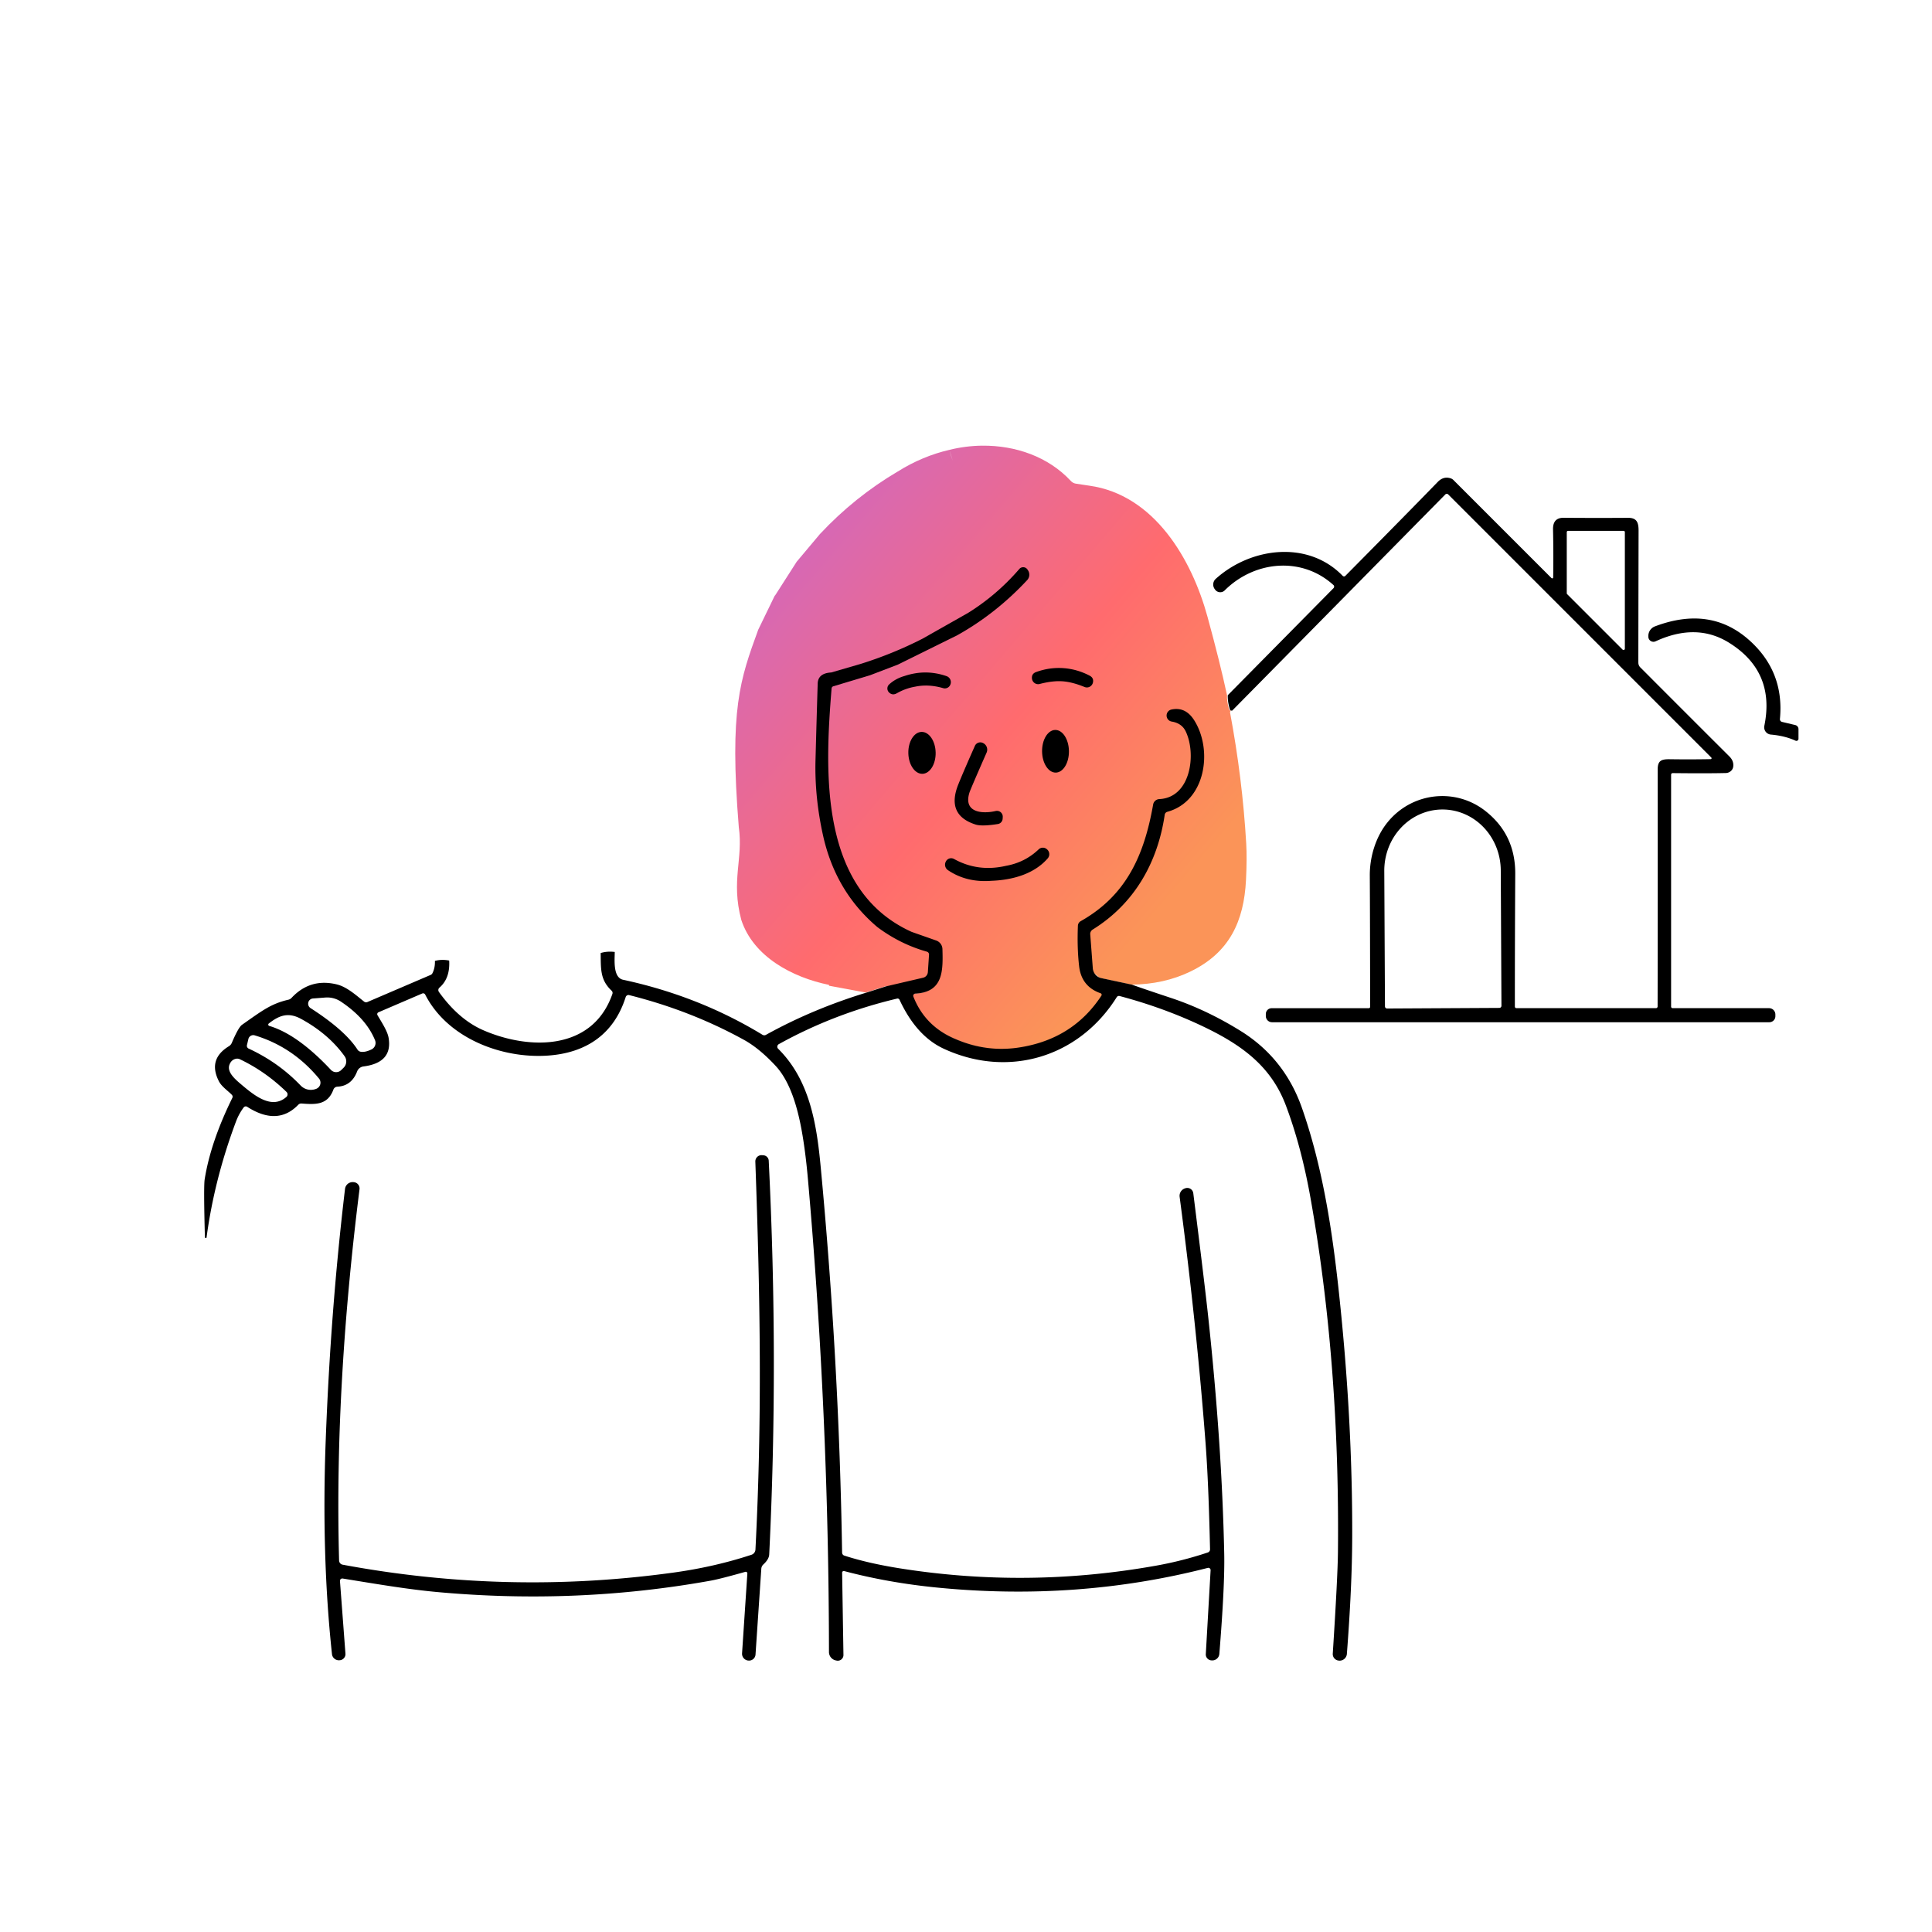
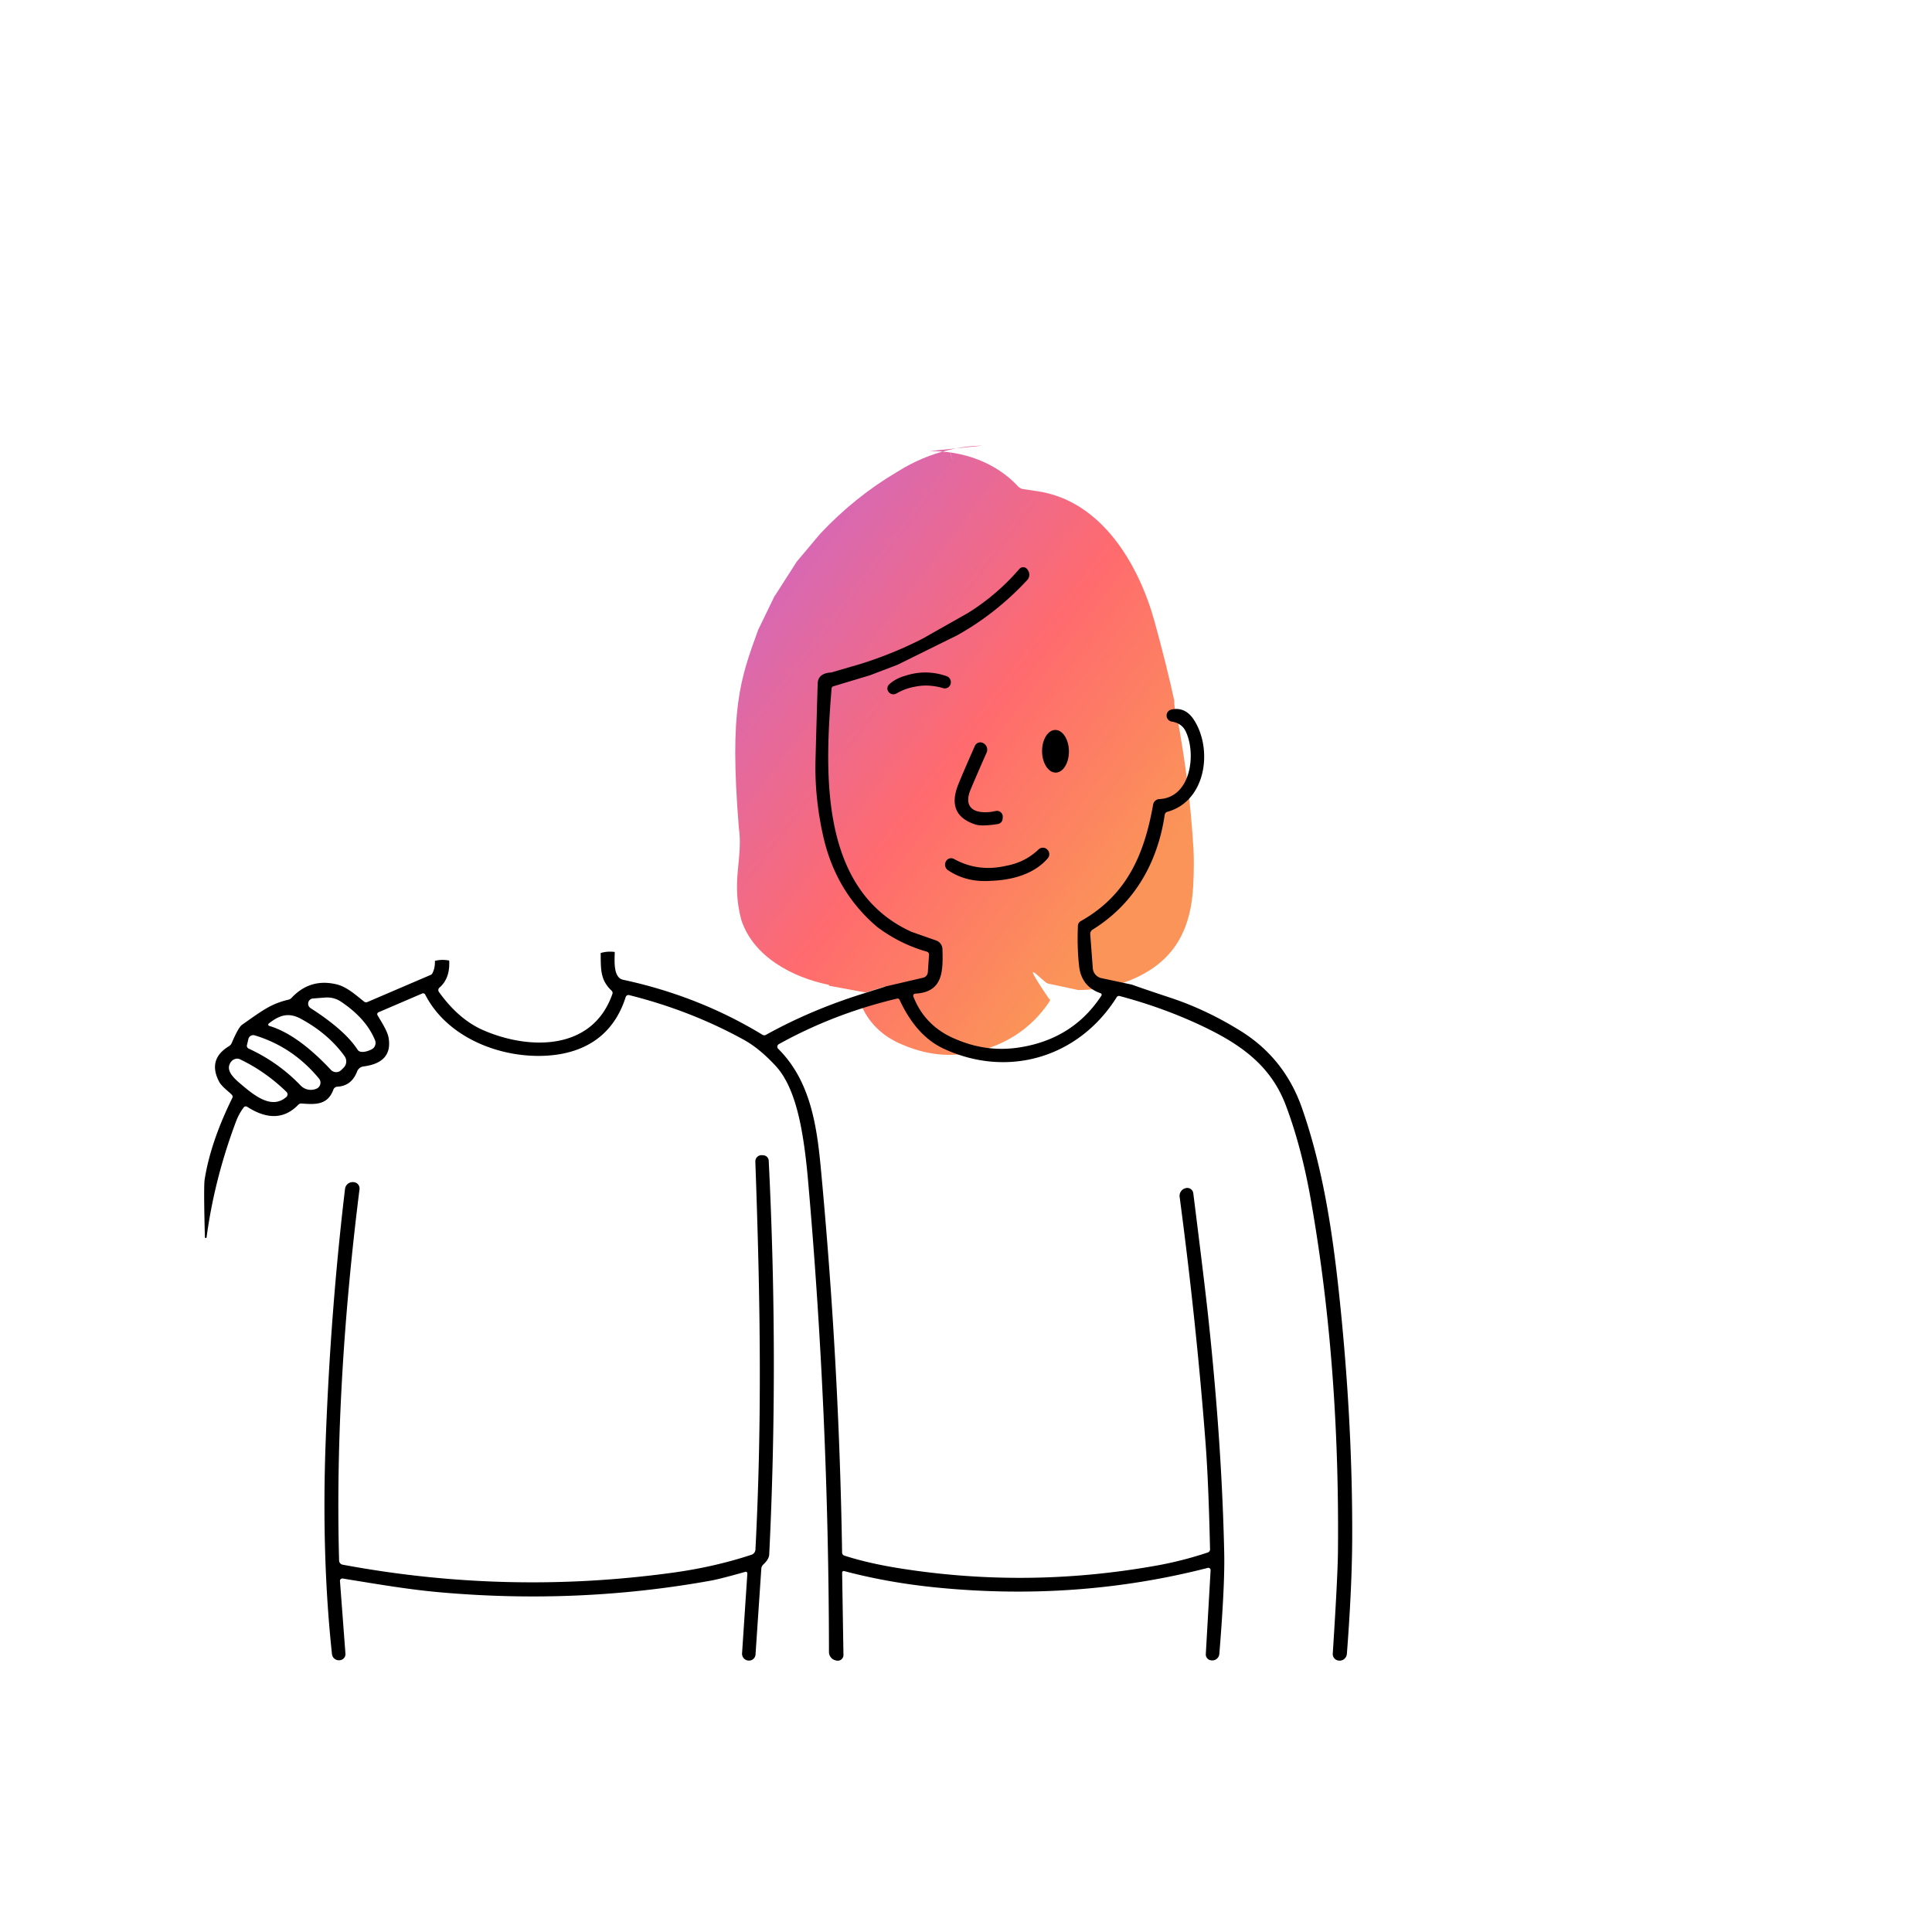
<svg xmlns="http://www.w3.org/2000/svg" height="400" viewBox="0 0 400 400" width="400">
  <linearGradient id="a" x1="0%" x2="100%" y1="0%" y2="100%">
    <stop offset="0" stop-color="#c467d5" />
    <stop offset=".5" stop-color="#ff6b6e" />
    <stop offset=".8" stop-color="#fb9458" />
  </linearGradient>
  <g stroke-width=".783">
-     <path d="m372.358 152.955a.431.431 0 0 1 -.619.392q-2.208-1.01-5.105-1.261a1.511 1.511 0 0 1 -1.347-1.809q2.294-11.229-7.313-17.211-6.734-4.189-15.198-.29a1.057 1.057 0 0 1 -1.503-.932v-.125a2.114 2.122 78.9 0 1 1.37-2.036q11.393-4.307 19.411 2.764 7.407 6.53 6.46 16.404a.564.572 9 0 0 .438.611l2.733.65a.869.869 0 0 1 .673.846z" />
-     <path d="m248.133 112.116c-2.284.024-4.571.315-6.783.863.127.623.499 1.601.674 2.281-.293-.793-.527-1.557-.674-2.281-3.727.861-7.284 2.349-10.672 4.463-5.972 3.518-11.357 7.843-16.154 12.975l-4.809 5.725-4.5 7.029c-.005-.019-.01-.037-.016-.057l-3.447 7.105c-3.741 10.277-6.005 16.415-4.025 40.879.944 6.613-1.655 11.004.518 19.203 2.488 7.607 10.554 11.901 18.15 13.451.008.06.016.12.023.18l7.619 1.41 4-1.277h.002l10.924-1.121c-.755 1.48-2.186 2.485-4.855 2.625-.3.018-.499.322-.393.604 1.629 4.155 4.575 7.104 8.84 8.848 4.385 1.874 8.875 2.571 13.469 1.783 7.214-1.206 13.14-4.911 17.008-10.81.122-.184.041-.433-.164-.502-6.806-10.003-1.196-3.342-.213-3.133l6.32 1.348c4.542-.042 8.649-.958 12.324-2.748 8.034-3.907 11.009-10.391 11.439-18.895.151-3.028.167-5.555.047-7.58-.522-8.968-1.637-18.003-3.344-27.107-.01-.067-.002-.134.023-.195.051-.121.112-.191.184-.207-.063-.003-.119-.01-.168-.021-.107-.02-.193-.094-.227-.195-.334-1.117-.479-2.108-.438-2.975h-.002c-.976-4.547-2.327-9.973-4.055-16.279-3.218-11.753-10.932-25.207-24.439-27.102-.793-.11-1.73-.25-2.811-.422-.391-.061-.752-.255-1.025-.549-4.681-5.05-11.501-7.386-18.352-7.314zm51.516 54.857c.024.001.05.002.076.002-.026-.007-.052-.007-.076-.002z" fill="url(#a)" transform="translate(-44.769 -19.846)" />
+     <path d="m248.133 112.116c-2.284.024-4.571.315-6.783.863.127.623.499 1.601.674 2.281-.293-.793-.527-1.557-.674-2.281-3.727.861-7.284 2.349-10.672 4.463-5.972 3.518-11.357 7.843-16.154 12.975l-4.809 5.725-4.5 7.029c-.005-.019-.01-.037-.016-.057l-3.447 7.105c-3.741 10.277-6.005 16.415-4.025 40.879.944 6.613-1.655 11.004.518 19.203 2.488 7.607 10.554 11.901 18.15 13.451.008.06.016.12.023.18l7.619 1.41 4-1.277h.002c-.755 1.48-2.186 2.485-4.855 2.625-.3.018-.499.322-.393.604 1.629 4.155 4.575 7.104 8.84 8.848 4.385 1.874 8.875 2.571 13.469 1.783 7.214-1.206 13.14-4.911 17.008-10.81.122-.184.041-.433-.164-.502-6.806-10.003-1.196-3.342-.213-3.133l6.32 1.348c4.542-.042 8.649-.958 12.324-2.748 8.034-3.907 11.009-10.391 11.439-18.895.151-3.028.167-5.555.047-7.58-.522-8.968-1.637-18.003-3.344-27.107-.01-.067-.002-.134.023-.195.051-.121.112-.191.184-.207-.063-.003-.119-.01-.168-.021-.107-.02-.193-.094-.227-.195-.334-1.117-.479-2.108-.438-2.975h-.002c-.976-4.547-2.327-9.973-4.055-16.279-3.218-11.753-10.932-25.207-24.439-27.102-.793-.11-1.73-.25-2.811-.422-.391-.061-.752-.255-1.025-.549-4.681-5.05-11.501-7.386-18.352-7.314zm51.516 54.857c.024.001.05.002.076.002-.026-.007-.052-.007-.076-.002z" fill="url(#a)" transform="translate(-44.769 -19.846)" />
    <g>
      <path d="m70.386 327.334 1.135 15.034a1.268 1.268 0 0 1 -1.159 1.362l-.11.008a1.425 1.433 84.9 0 1 -1.519-1.268q-2.2-20.468-1.292-44.421 1.018-26.983 3.993-51.899a1.597 1.597 0 0 1 1.621-1.409l.102.008a1.308 1.308 0 0 1 1.276 1.472c-3.171 25.26-4.933 51.28-4.228 76.861a.9.9 0 0 0 .736.869q34.163 6.366 68.436 1.644 8.574-1.182 16.201-3.696a1.206 1.206 0 0 0 .83-1.088c1.394-27.022 1.01-51.585-.024-80.314a1.284 1.292.9 0 1 1.37-1.331l.298.024a1.182 1.175.7 0 1 1.104 1.12q2.067 41.602.102 81.528-.047.987-1.214 2.067a1.3 1.323 70 0 0 -.423.885l-1.198 17.759a1.339 1.339 0 0 1 -1.425 1.253h-.047a1.417 1.417 0 0 1 -1.315-1.511l1.096-16.522a.329.329 0 0 0 -.415-.337q-5.184 1.464-7.157 1.824-27.617 4.972-56.323 2.388c-6.155-.548-12.427-1.613-19.881-2.827a.493.485 2.6 0 0 -.572.517z" />
      <path d="m198.19 131.524-12.278 6.068-5.794 2.216-7.587 2.279a.517.517 0 0 0 -.36.446c-1.386 17.14-2.647 41.719 16.577 50.403l5.082 1.785a1.942 1.934 9.1 0 1 1.292 1.777c.125 4.495.196 8.919-5.63 9.224a.446.446 0 0 0 -.392.603q2.443 6.233 8.84 8.848 6.577 2.811 13.468 1.629 10.821-1.809 16.624-10.657a.329.337 26.4 0 0 -.164-.501q-3.97-1.386-4.448-5.606-.438-3.821-.251-8.378a1.128 1.135 76.1 0 1 .572-.94c9.514-5.356 13.163-13.734 15.003-24.148a1.362 1.362 0 0 1 1.276-1.128c6.554-.298 7.705-9.388 5.465-14.024q-.807-1.683-2.897-2.028a1.268 1.268 0 0 1 -.055-2.49q2.913-.626 4.714 2.224c3.907 6.17 2.388 16.78-5.559 18.949a.752.744 86.8 0 0 -.548.619c-1.464 9.984-6.366 18.479-14.917 23.765a1.057 1.081 71.5 0 0 -.501.979l.532 7.032a2.263 2.263 0 0 0 1.785 2.044l6.319 1.347q1.887.697 8.096 2.756 7.321 2.435 14.376 6.812 9.122 5.653 12.74 16.005c4.252 12.168 6.249 25.174 7.642 38.188q2.827 26.31 2.748 50.701-.031 10.179-1.104 24.101a1.503 1.511 3 0 1 -1.543 1.394l-.063-.008a1.355 1.355 0 0 1 -1.315-1.441q1.026-15.934 1.073-21.11c.235-24.101-1.339-48.735-5.653-73.064q-1.895-10.712-5.113-19.278c-3.069-8.198-9.2-12.583-17.015-16.334q-8.167-3.907-17.422-6.366a.548.548 0 0 0 -.603.243c-7.83 12.481-22.481 16.851-35.831 10.657q-5.653-2.623-9.13-10.117a.454.438 70.5 0 0 -.509-.251q-13.053 3.093-24.493 9.435a.603.603 0 0 0 -.125.955c6.523 6.46 7.963 15.527 8.801 24.446q3.813 40.443 4.432 79.852a.666.666 0 0 0 .462.634q4.949 1.605 11.589 2.654 26.411 4.173 52.995-.579 5.426-.971 10.68-2.725a.673.666 80.3 0 0 .454-.65c-.149-6.358-.384-14.823-.932-22.042q-1.871-24.579-5.364-50.928a1.629 1.629 0 0 1 1.182-1.785l.078-.024a1.253 1.253 0 0 1 1.566 1.049q2.373 18.902 3.077 25.472 2.85 26.45 3.328 49.127.141 6.577-1.01 20.789a1.456 1.464 3.8 0 1 -1.527 1.339l-.141-.008a1.229 1.229 0 0 1 -1.135-1.3l.994-17.36a.47.47 0 0 0 -.579-.485q-27.038 6.938-56.072 4.072-10.085-.994-19.215-3.414a.337.337 0 0 0 -.423.329l.274 17.039a1.175 1.175 0 0 1 -1.441 1.159l-.149-.031a1.777 1.777 0 0 1 -1.409-1.73q-.055-49.174-4.354-97.893-.595-6.742-1.566-11.495c-.791-3.829-2.208-8.832-5.121-11.972q-3.351-3.61-6.515-5.364-11.025-6.084-23.804-9.287a.603.611 15.8 0 0 -.728.407c-2.388 7.525-8.01 11.589-16.232 12.121-9.576.619-20.695-3.665-25.276-12.638a.478.478 0 0 0 -.611-.227l-9.067 3.892a.423.423 0 0 0 -.196.603c.783 1.347 2.059 3.257 2.294 4.667q.885 5.16-5.199 5.943a1.637 1.621 6.6 0 0 -1.315 1.034q-1.159 3.015-4.095 3.156a.924.916 8.8 0 0 -.814.595c-1.19 3.234-3.696 3.109-6.601 2.889a.838.838 0 0 0 -.673.258q-4.299 4.455-10.579.423a.54.548 34.9 0 0 -.728.133q-.987 1.331-1.566 2.858-4.502 11.972-6.115 24.054a.149.141 4.9 0 1 -.157.125h-.008a.188.188 0 0 1 -.18-.18q-.282-10.539-.047-11.972 1.229-7.728 5.724-16.858a.548.556 36.4 0 0 -.094-.634c-.775-.814-2.114-1.691-2.686-2.811q-2.333-4.573 2.075-7.259a1.503 1.511 85.7 0 0 .595-.689q1.37-3.218 2.114-3.743c4.181-2.936 5.99-4.354 9.584-5.191a1.292 1.268 14.8 0 0 .673-.384q3.868-4.134 9.373-2.788c2.122.517 4.056 2.31 5.653 3.563a.666.666 0 0 0 .673.086l13.116-5.622a.744.744 0 0 0 .337-.313q.579-1.104.532-2.584 1.425-.376 2.952-.07.219 3.68-2.02 5.614a.666.658 51.9 0 0 -.102.885q4.072 5.677 9.114 7.893c9.482 4.15 22.684 4.385 26.803-7.486a.634.619 32 0 0 -.157-.658c-2.38-2.239-2.232-4.432-2.271-7.807q1.37-.415 2.913-.219c-.016 1.699-.384 5.301 1.73 5.755q15.692 3.375 28.862 11.393a.713.697 45.6 0 0 .705.016q9.662-5.356 20.844-8.762l4.001-1.276 7.697-1.793a1.276 1.276 0 0 0 .987-1.159l.243-3.602a.611.619 9.5 0 0 -.446-.634q-5.528-1.558-10.242-5.082-8.66-7.313-11.252-18.957-1.762-7.932-1.566-15.582.211-7.932.454-15.88.063-2.145 2.795-2.302l6.092-1.77q6.703-2.098 12.842-5.238l9.381-5.309q5.982-3.719 10.633-9.107a1.057 1.057 0 0 1 1.668.078l.094.141a1.652 1.652 0 0 1 -.133 2.083q-6.476 6.953-14.478 11.416zm-133.388 75.201a1.088 1.081 59.2 0 0 -.501 1.997q7.118 4.573 9.717 8.59a.971.987 79.4 0 0 .65.438q.932.164 2.247-.478a1.496 1.488 65.9 0 0 .728-1.911q-1.824-4.487-7.063-7.987a5.105 5.09 59.7 0 0 -3.218-.846zm-9.154 5.184a.282.282 0 0 0 .094.493c4.8 1.417 9.396 5.497 12.771 9.107a1.488 1.488 0 0 0 2.138.031l.501-.493a1.84 1.832 49.6 0 0 .188-2.373q-3.312-4.612-8.989-7.713c-2.647-1.449-4.526-.76-6.703.947zm-4.166 5.191q6.162 2.842 10.759 7.642a2.936 2.936 0 0 0 3.046.752l.133-.047a1.355 1.362 59.2 0 0 .564-2.216q-5.411-6.507-13.249-8.872a1.034 1.034 0 0 0 -1.308.752l-.298 1.261a.634.634 0 0 0 .352.728zm7.815 10.007a.705.705 0 0 0 .023-1.034q-4.393-4.267-9.655-6.765a1.284 1.276 51.2 0 0 -.846-.094q-.924.211-1.308 1.206c-.611 1.605 1.308 3.148 2.686 4.314 2.701 2.279 6.178 4.957 9.099 2.373z" />
-       <path d="m220.139 138.329q2.858.196 5.473 1.566.853.454.681 1.362a1.276 1.3 16.3 0 1 -1.746.979q-2.56-1.049-4.588-1.182-2.036-.141-4.706.556a1.3 1.276 81.5 0 1 -1.605-1.214q-.047-.924.861-1.253 2.78-1.01 5.63-.814z" />
      <path d="m189.491 142.165q-2.02.345-3.813 1.37-.9.509-1.605-.164a1.151 1.143 45.6 0 1 .016-1.668q1.315-1.214 3.21-1.754 4.369-1.456 8.676.039a1.315 1.308 17.5 0 1 .838 1.597l-.016.047a1.214 1.222 15.8 0 1 -1.511.846q-3.054-.893-5.794-.313z" />
      <ellipse cx="-158.143" cy="216.633" rx="4.416" ry="2.78" transform="matrix(-.012 -1 1 -.012 0 0)" />
-       <ellipse cx="-159.441" cy="187.859" rx="4.338" ry="2.827" transform="matrix(-.019 -1 1 -.019 0 0)" />
      <path d="m207.61 169.156-.024.368a1.175 1.175 0 0 1 -.987 1.081q-3.304.525-4.604.11-6.162-1.958-3.578-8.339 1.057-2.623 3.422-7.948a1.229 1.229 0 0 1 1.73-.572l.047.024a1.519 1.511 26.5 0 1 .65 1.934q-3.32 7.548-3.555 8.292c-1.3 4.158 2.67 4.44 5.434 3.805a1.198 1.198 0 0 1 1.464 1.245z" />
      <path d="m205.3 182.358q-5.176.415-9.036-2.2a1.37 1.37 0 0 1 -.438-1.785l.024-.047a1.222 1.222 0 0 1 1.668-.485q4.98 2.756 10.767 1.417 3.931-.705 6.757-3.406a1.261 1.261 0 0 1 1.762.024l.047.039a1.323 1.315 42.8 0 1 .07 1.801c-2.866 3.297-7.384 4.479-11.62 4.643z" />
-       <path d="m255.108 147.13q-.141 0-.243-.024a.29.298 86.1 0 1 -.227-.196q-.501-1.676-.438-2.975l21.893-22.167a.454.446 43.6 0 0 -.024-.65c-6.585-5.974-16.357-5.011-22.512 1.12a1.308 1.3 48.9 0 1 -1.965-.141l-.086-.117a1.59 1.582 50.6 0 1 .204-2.138c7.243-6.523 19.09-8.049 26.278-.619a.392.392 0 0 0 .556 0q12.536-12.661 19.121-19.442 1.206-1.245 2.709-.736a1.417 1.409 76.2 0 1 .525.321l20.319 20.319a.204.204 0 0 0 .352-.141q.078-4.964-.031-9.921-.055-2.443 2.192-2.42 6.624.055 13.358.008c1.801-.008 2.161.979 2.161 2.662q-.055 25.988-.047 27.327a1.394 1.378 22.7 0 0 .407.979q13.507 13.523 18.448 18.44.932.932.791 2.091a1.605 1.519 2.5 0 1 -1.55 1.339q-3.884.094-10.994.016a.321.321 0 0 0 -.321.321v48.023a.313.321 0 0 0 .313.321h19.967a1.308 1.308 0 0 1 1.308 1.308v.36a1.245 1.245 0 0 1 -1.245 1.245h-102.967a1.284 1.284 0 0 1 -1.284-1.284v-.423a1.206 1.198 0 0 1 1.206-1.198h20.108a.282.282 0 0 0 .282-.282q-.016-18.753-.07-27.163c-.024-3.829 1.19-7.987 3.672-11.041 5.027-6.209 14-7.235 20.225-2.373q6.256 4.886 6.217 13.029-.086 15.167-.078 27.5a.329.321 0 0 0 .329.321h28.878a.345.345 0 0 0 .345-.345q.039-19.106.016-49.025c-.008-1.848.705-2.192 2.498-2.169q4.291.063 8.48-.016a.196.188 66 0 0 .125-.329l-54.483-54.49a.407.407 0 0 0 -.572 0zm69.548-37.225a.274.274 0 0 0 -.274.274v12.646a.274.274 0 0 0 .078.188l11.479 11.479a.274.274 0 0 0 .47-.188v-24.125a.274.274 0 0 0 -.274-.274zm-37.468 98.896 23.24-.125a.438.438 0 0 0 .431-.439l-.141-28.04a12.661 12.059 89.7 0 0 -12.129-12.599 12.661 12.059 89.7 0 0 -11.988 12.724l.141 28.04a.438.438 0 0 0 .446.438z" />
    </g>
  </g>
</svg>